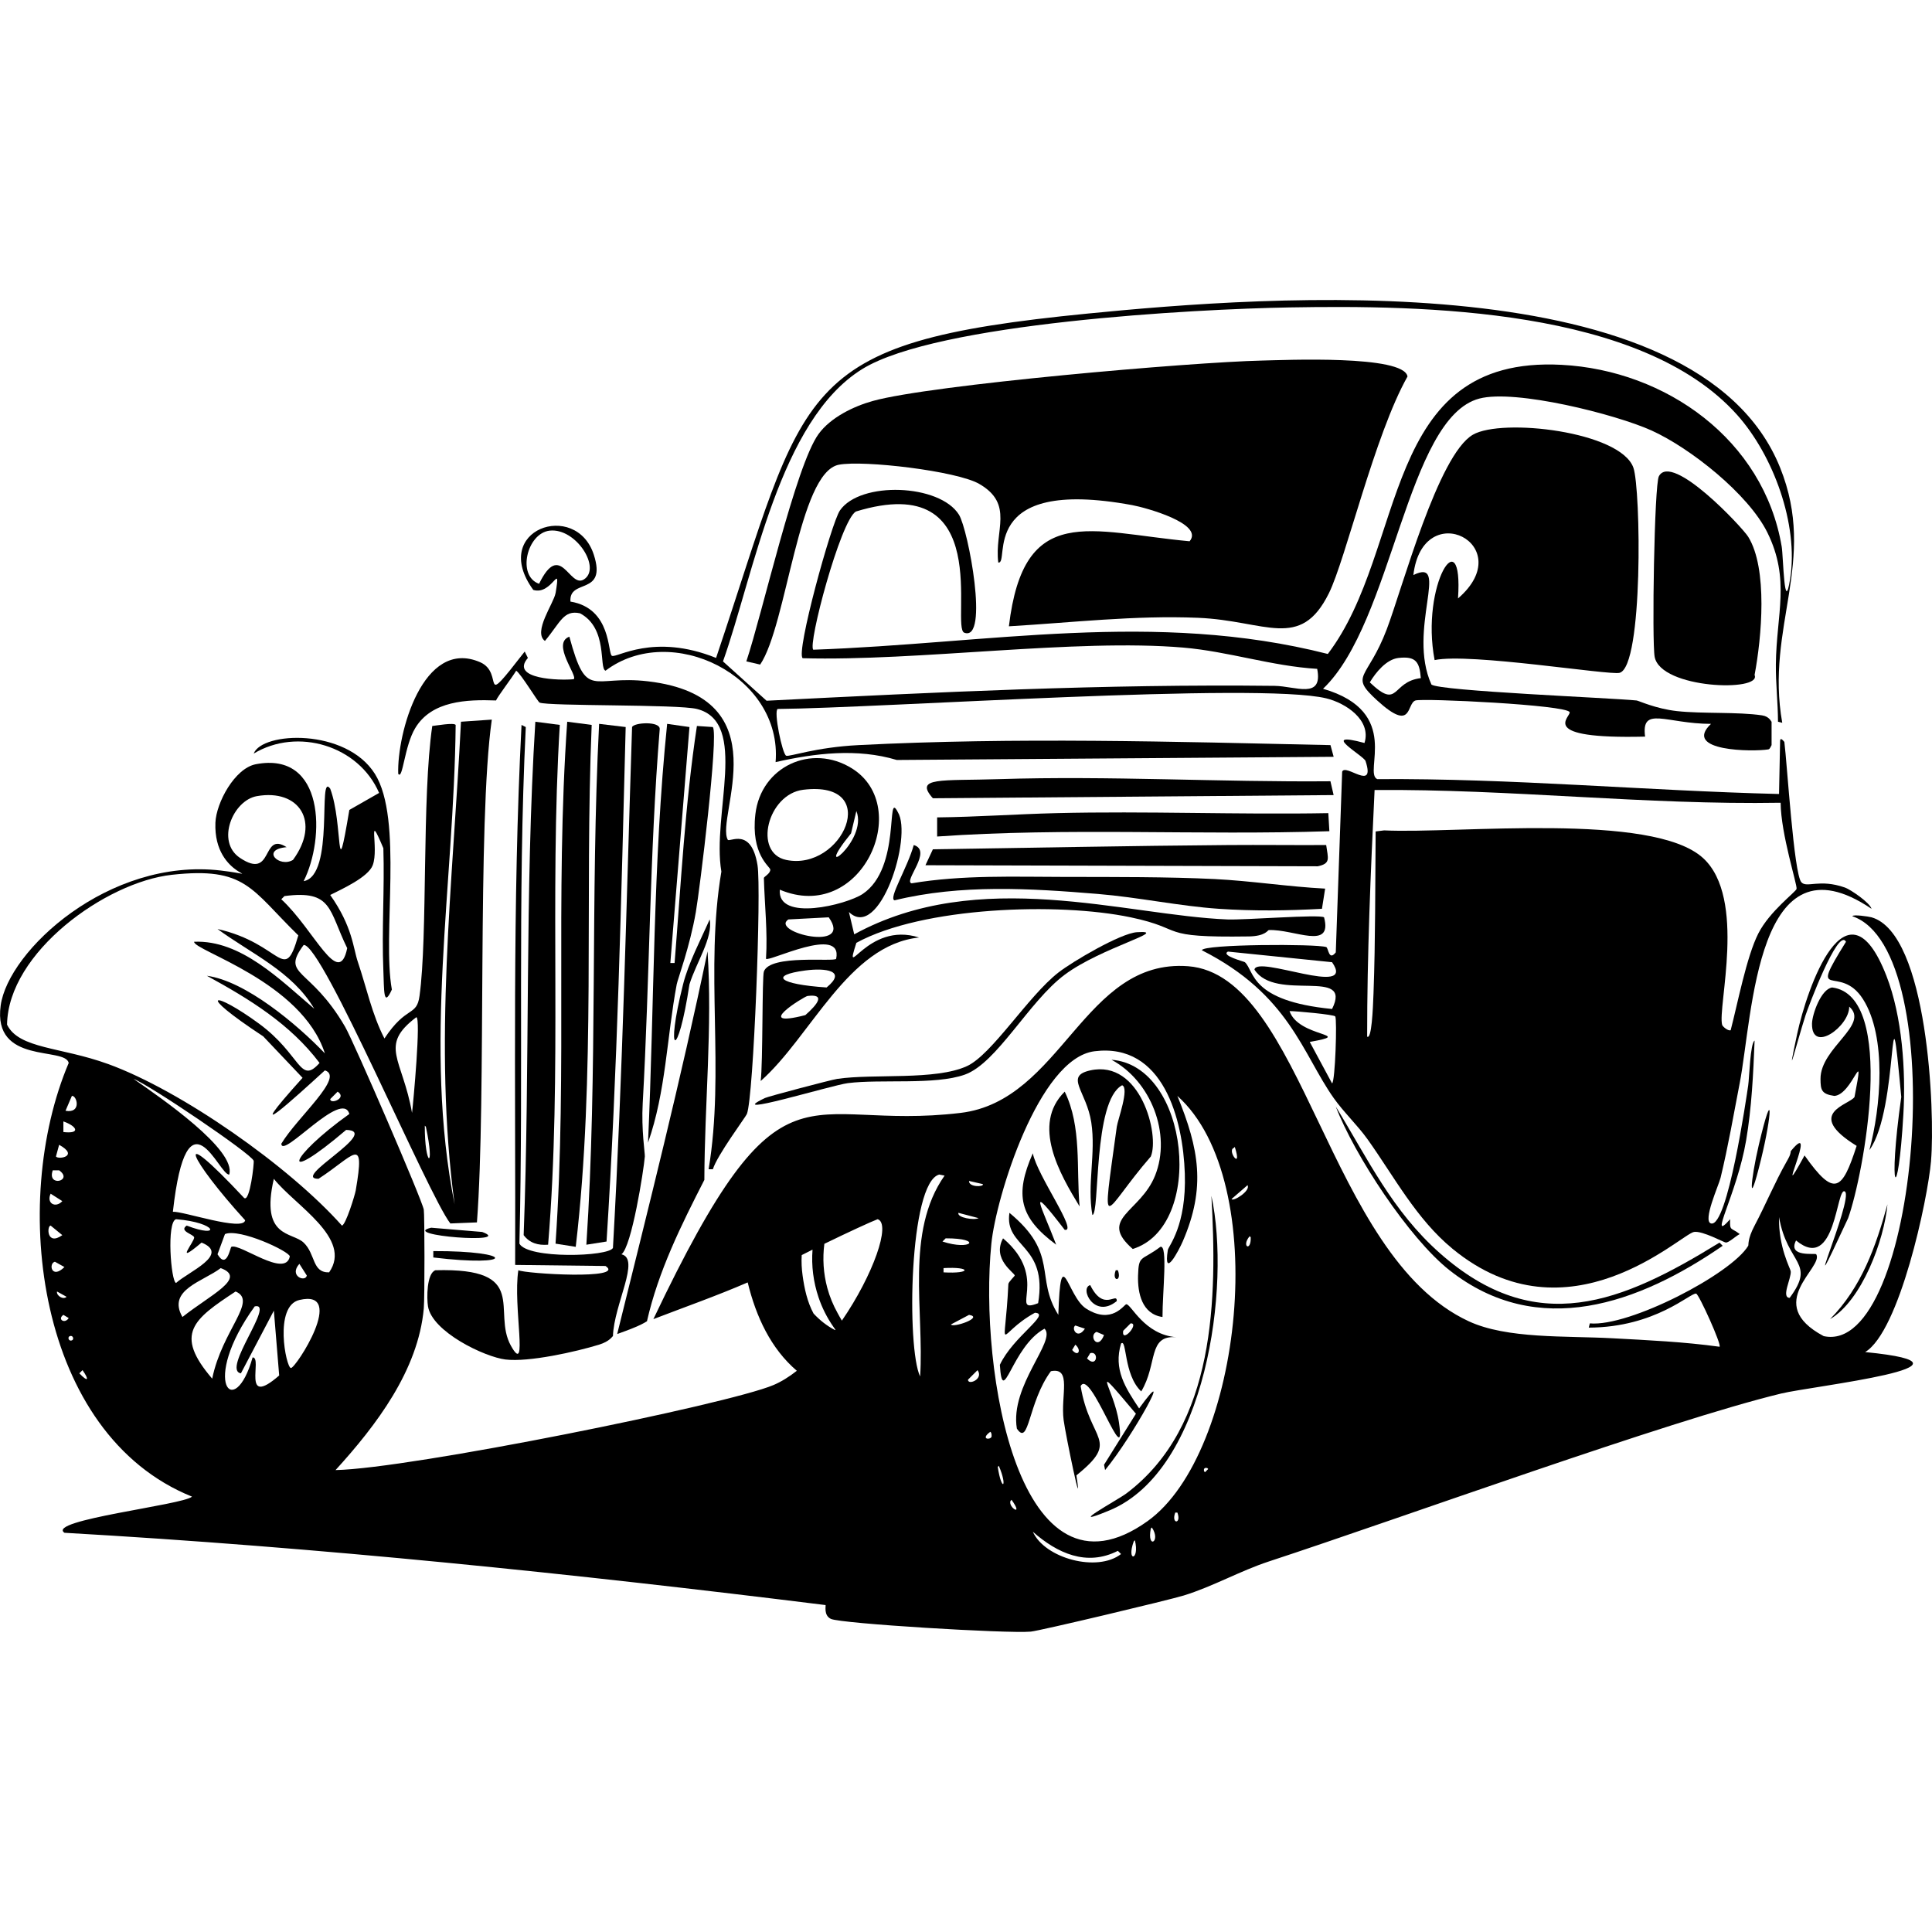
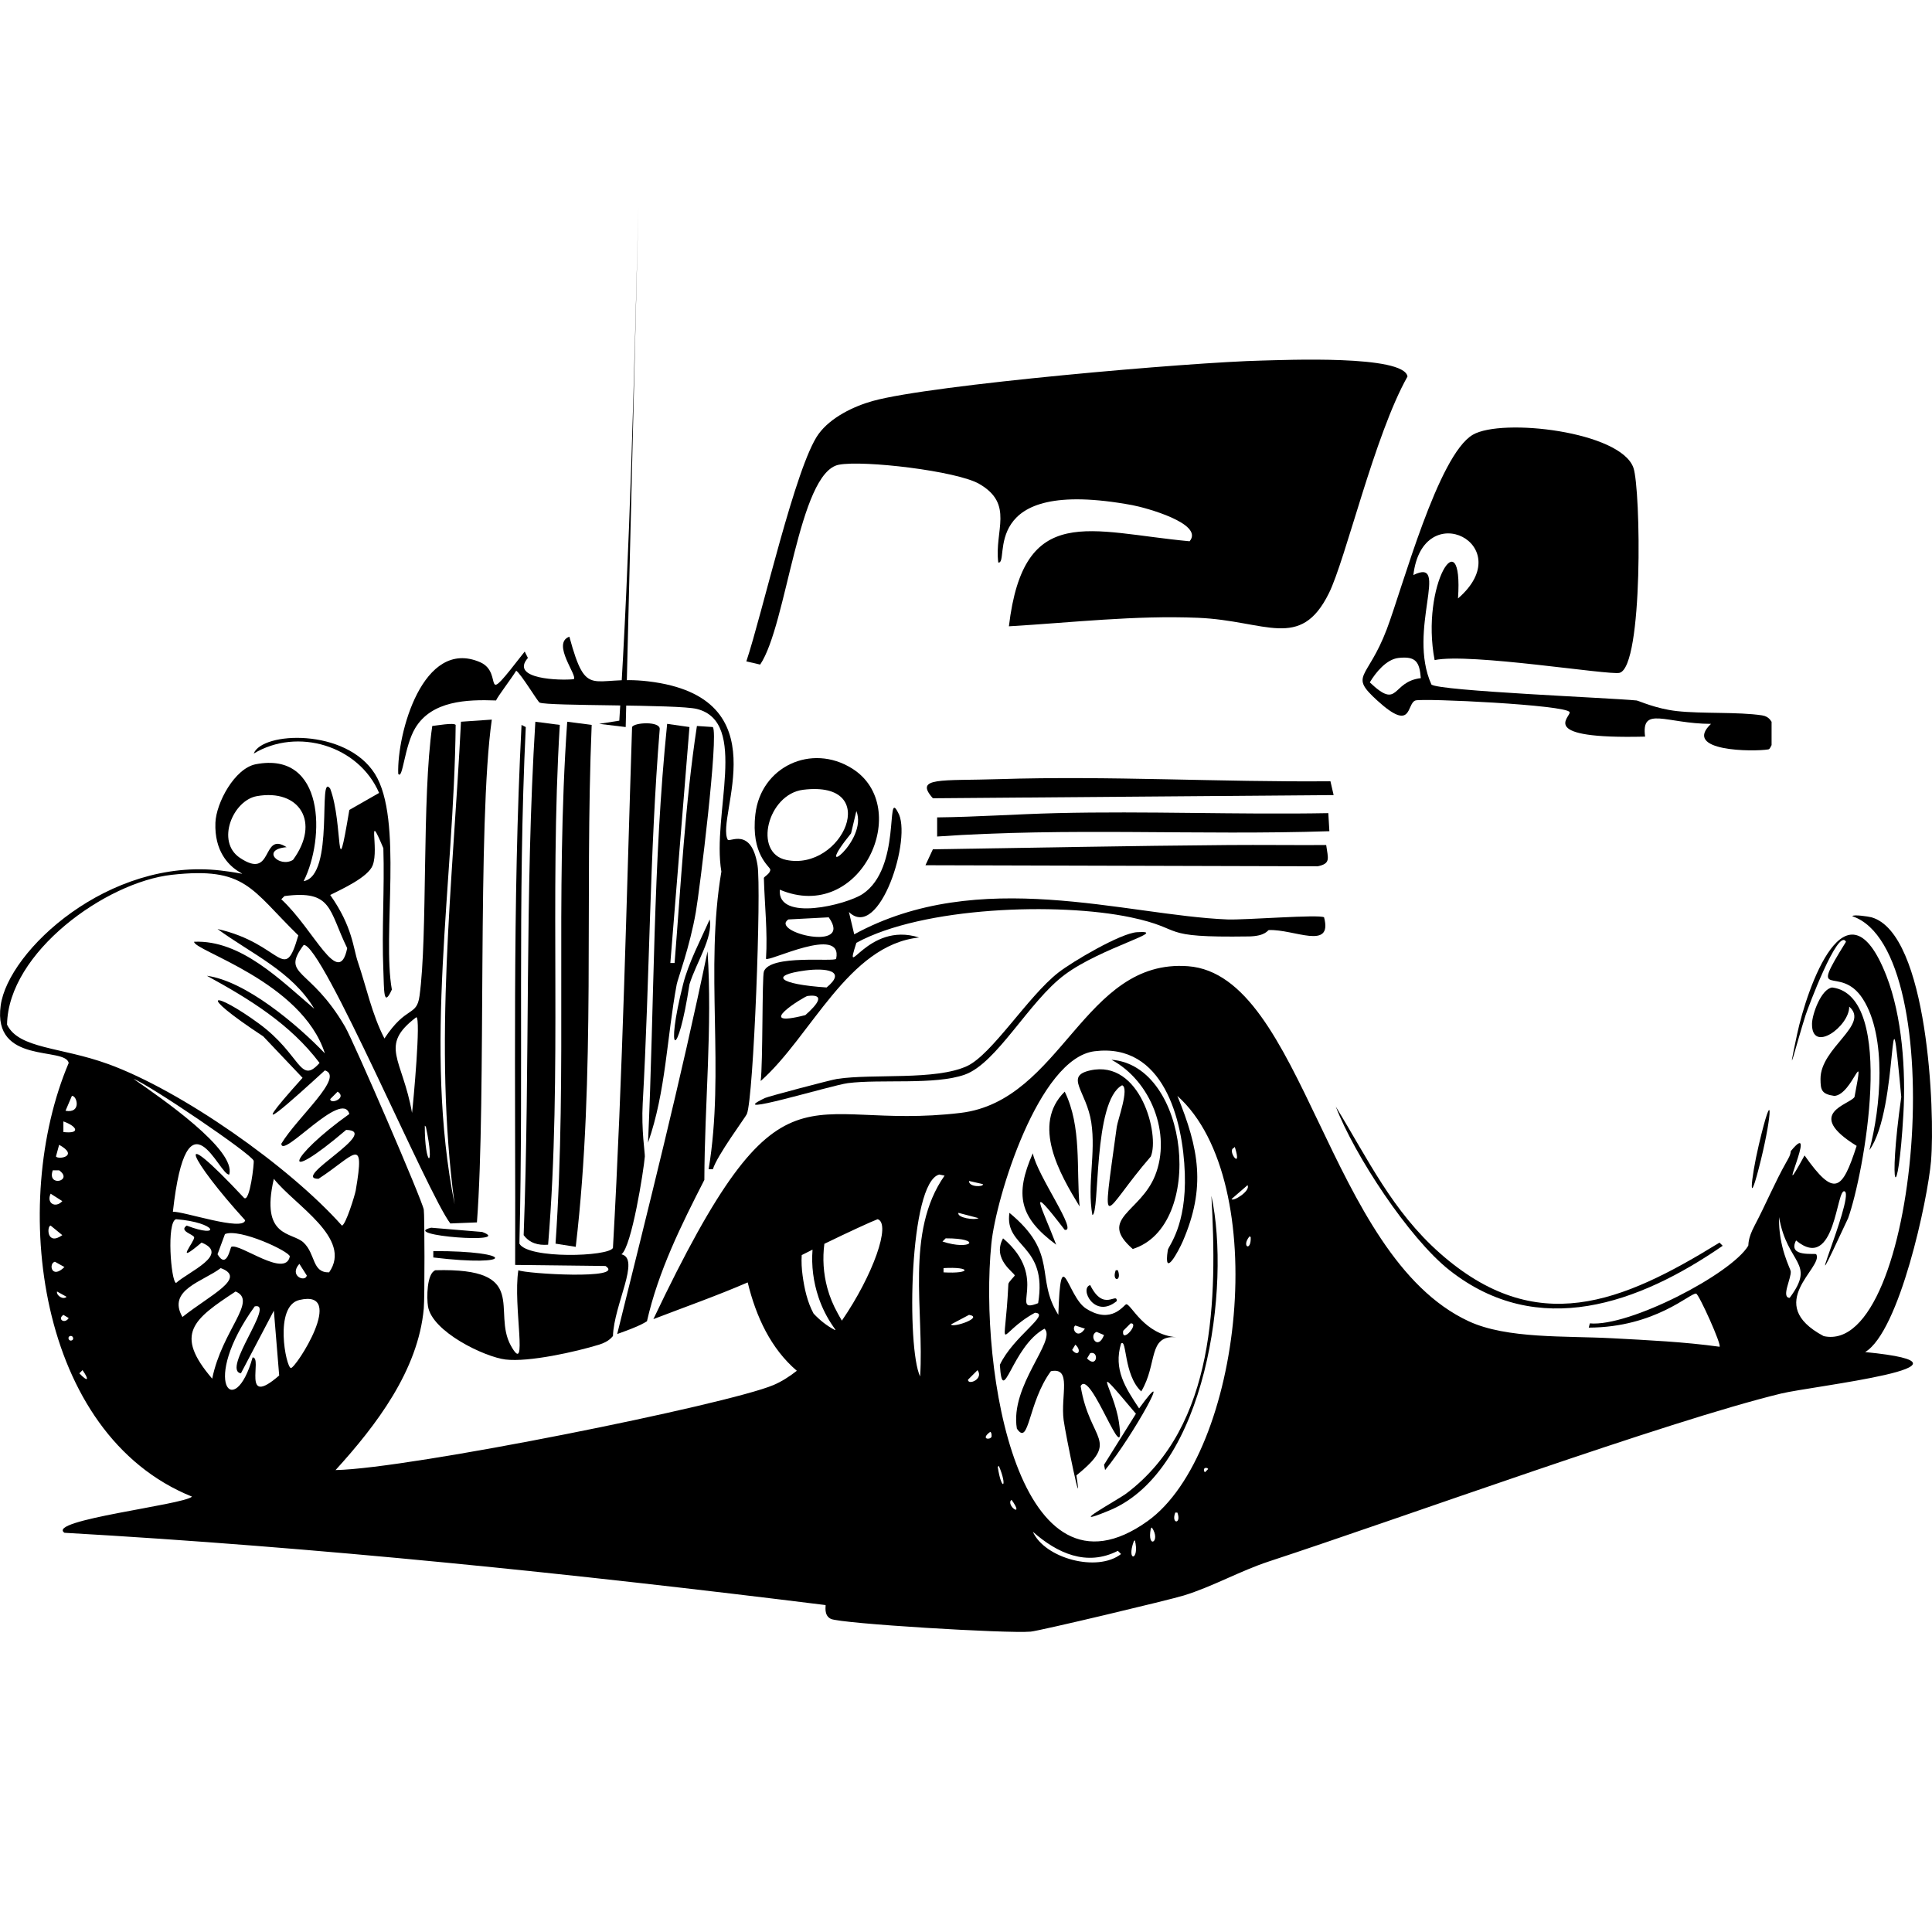
<svg xmlns="http://www.w3.org/2000/svg" id="Layer_2" viewBox="0 0 1200.03 1200">
  <defs>
    <style>.cls-1{fill:#000;}.cls-1,.cls-2{stroke-width:0px;}.cls-2{fill:none;}</style>
  </defs>
  <g id="Layer_1-2">
    <path class="cls-1" d="M314.04,844.44c14.35,1.75,43.66-4.79,58.1-9.24,6.64-2.05,8.11-5.12,8.58-5.28.64-19.84,17.22-48.02,5.28-50.84,6.34-4.55,13.83-52.14,14.53-60.74.15-1.79-2.25-16.57-1.32-33.01,4.36-77.46,4.27-155.05,10.56-232.41.42-5.09-15.88-4.22-17.17-1.32-3.51,107.83-5.78,215.74-11.88,323.52-2.6,5.47-52.8,6.98-58.1-2.64,2.63-106.94-1.23-214.09,3.96-320.88q-1.32-.66-2.64-1.32c-5.73,111.73-3.61,223.57-3.96,335.41q28.06.33,56.12.66c13.09,8.63-49.68,4.82-54.14,2.64-3.47,22.32,6.51,66.86-4.62,46.88-12-21.55,12.33-48.52-46.88-46.88-5.49,1.86-5.44,17.52-4.62,22.45,2.61,15.78,35.09,31.41,48.2,33.01Z" />
    <path class="cls-1" d="M437.5,732.86c.14-47.22,5.05-95,1.98-141.95-16.56,79.73-36.57,158.64-56.12,237.69,16.25-5.71,17.51-7.55,18.49-7.92,7.07-31.14,21.25-59.67,35.65-87.81Z" />
-     <path class="cls-1" d="M1085.87,333.41c-3.62-5.84-47.34-52.59-55.46-37.63-2.87,4.84-4.42,102.99-2.64,112.24,3.82,19.92,66.75,21.91,62.06,11.22,4.4-23.25,8.29-66.08-3.96-85.83Z" />
    <path class="cls-1" d="M1098.41,465.46c1.09-.18,1.82-2.6,1.98-2.64v-14.53c-.35-.09-1.31-3.27-5.94-3.96-15.11-2.25-37.13-.91-52.82-2.64-13.29-1.47-23.8-6.47-25.09-6.6-16.09-1.63-122.48-5.86-127.43-9.9-15.31-33.84,12.05-79.45-11.22-68.01,5.84-49.4,66.17-18.66,27.73,14.53,3.41-50.26-23.46-8.34-14.53,38.29,21.89-4.62,108.66,9.59,114.88,7.92,14.78-3.96,13.22-114.39,8.58-127.43-8.02-22.53-81.61-30.98-99.7-20.47-21.67,12.59-43.74,95.17-53.48,120.83-12.03,31.7-23.67,28.06-5.94,44.24,22.2,20.25,18.03,1.9,23.77,0,4.58-1.51,94.06,2.74,95.74,7.26,1.05,2.82-21.31,16.85,46.88,15.19-2.51-19.36,12.9-7.98,40.94-7.92-18.1,17.13,26.29,17.42,35.65,15.85ZM850.82,423.86c3.65-6.14,10.3-14.34,17.83-15.19,10.91-1.23,13.06,2.57,13.87,12.54-18.52,2.2-13.32,20.13-31.69,2.64Z" />
    <path class="cls-1" d="M257.91,452.25c10.25-17.06,32.1-17.83,50.18-17.17,1.17-2.69,9.58-13.63,12.54-18.49,3.06,2.06,13.41,19.31,14.53,19.81,5.19,2.32,85.79.97,97.72,3.96,32.42,8.13,9.13,65.73,15.19,101.02-10.34,60.87,2.26,123.79-7.92,184.87h2.64c2.63-8.68,20.38-32.46,21.13-34.33,4.21-10.6,9.05-139.38,6.6-154.5-3.9-24.01-17.45-13.97-18.49-15.85-7.81-14.15,33.83-88.57-49.52-98.38-35.1-4.13-37.98,12.39-48.86-27.73-11.39,4.21,5.67,24.79,2.64,26.41-8.09.89-39.94.1-28.39-13.21q-.99-1.98-1.98-3.96c-29.35,37.72-11.89,13.44-27.73,6.6-35.56-15.36-51.67,44.53-50.84,69.33,2.85,4.17,3.72-17,10.56-28.39Z" />
    <path class="cls-1" d="M1182.26,691.92c1.53-26.83-.7-60.58-10.56-85.83-24.77-63.44-49.32,7.58-55.46,36.31-7.34,34.31-.58,6.46,5.28-11.88,1.22-3.81,20.19-54.79,25.09-45.56-24.16,38.84-3.96,12.8,10.56,35.65,14.93,23.49,11.05,67.43,3.96,93.76,18.68-25.47,11.73-119.87,19.81-33.01-8.48,60.11-1.99,68.7,1.32,10.56Z" />
-     <path class="cls-1" d="M1172.36,748.04c-7.16,26.21-16.17,51.59-35.65,71.31,19.68-11.48,33.64-49.03,35.65-71.31Z" />
    <path class="cls-1" d="M1092.47,711.07c-5.19,21.99-6.89,42.85,1.32,9.24,6.99-28.6,7.76-47.7-1.32-9.24Z" />
    <path class="cls-1" d="M325.26,767.19c3.74,4.94,8.96,6.44,15.19,5.94,8.89-107.45.7-215.4,7.26-322.86q-7.59-.99-15.19-1.98c-6.58,106.12-3.25,212.63-7.26,318.9Z" />
    <path class="cls-1" d="M357.61,774.45c12.57-107.12,5.42-216.28,9.9-324.18q-7.59-.99-15.19-1.98c-7.64,107.77.2,216.25-7.26,324.18q6.27.99,12.54,1.98Z" />
-     <path class="cls-1" d="M388.64,451.59l-16.51-1.98c-5.48,107.82-.79,215.79-7.92,323.52q6.27-.99,12.54-1.98c6.78-106.45,9.13-212.96,11.88-319.56Z" />
+     <path class="cls-1" d="M388.64,451.59l-16.51-1.98q6.27-.99,12.54-1.98c6.78-106.45,9.13-212.96,11.88-319.56Z" />
    <path class="cls-1" d="M414.39,449.61c-8.86,86.44-7.91,173.42-11.88,260.14,11.15-31.76,11.66-65.59,17.83-98.38.61-3.23,8.13-23.24,11.88-44.9,2.36-13.6,14.24-109.69,10.56-114.88q-4.95-.33-9.9-.66c-7.35,48.33-9.92,98.21-13.87,147.24h-2.64q5.94-73.29,11.88-146.58l-13.87-1.98Z" />
    <path class="cls-1" d="M818.46,538.09c8.32-1.73,6.41-4.88,5.28-13.21-20.25.12-40.5-.16-60.74,0-61.16.48-122.39,1.73-183.55,2.64q-2.31,4.95-4.62,9.9,121.82.33,243.63.66Z" />
    <path class="cls-1" d="M656.04,505.07c-24.61.6-49.31,2.37-73.95,2.64v11.88c81.05-5.7,162.44-.64,243.63-3.3l-.66-11.22c-56.29,1.03-112.75-1.38-169.02,0Z" />
    <path class="cls-1" d="M826.39,485.27c-68.59.61-137.42-3.5-206-1.32-35.57,1.13-52.86-1.46-40.94,11.88q124.46-.99,248.91-1.98-.99-4.29-1.98-8.58Z" />
    <path class="cls-1" d="M706.22,579.02c-10.2.64-40,18.18-48.86,25.09-18.82,14.67-41.22,50.97-56.78,58.1-19.66,9.01-57.86,4.56-80.55,7.92-3.73.55-42.8,10.88-44.9,11.88-26.89,12.92,41.34-7.95,51.5-9.24,20.36-2.6,54.16,1.3,72.63-5.28,20-7.13,39.76-45.44,62.06-62.06,22.77-16.98,66.28-27.75,44.9-26.41Z" />
-     <path class="cls-1" d="M567.57,524.88c-3.92,14.18-16.05,33.49-11.88,34.33,41.15-10.08,84.43-7.4,126.11-3.96,25.43,2.1,50.72,7.57,75.27,9.24,21.28,1.45,42.75,1.19,64.04,0q.99-6.27,1.98-12.54c-22.85-1.17-45.88-4.81-68.67-5.94-28.33-1.41-63.6-1.29-92.43-1.32-31.96-.03-64.1-1.35-95.74,3.96-5.35-1.17,13.27-20.19,1.32-23.77Z" />
    <path class="cls-1" d="M894.39,778.42c-29.54-26.11-44.6-58.22-64.7-91.11,11.44,29.92,45.48,81.87,70.65,101.68,55.12,43.4,117.65,20.68,169.68-15.19l-1.98-1.98c-60.76,37.47-113.82,59.49-173.65,6.6Z" />
    <path class="cls-1" d="M428.26,611.37c4.1-13.37,14.73-28.9,12.54-40.28-5.57,12.67-13.14,26.9-16.51,40.28-11.27,44.76-3.29,47.96,3.96,0Z" />
    <path class="cls-1" d="M269.14,781.06c51.45,6.19,50.9-4.15,0-3.96v3.96Z" />
    <path class="cls-1" d="M299.51,765.21q-15.85-1.32-31.69-2.64c-20.51,4.79,52.47,10.29,31.69,2.64Z" />
    <path class="cls-1" d="M775.55,581.66h0c10.58-.16,11.85-3.93,12.54-3.96,15.68-.68,39.83,12.86,34.33-7.92-2.8-1.98-49.26,1.76-60.08,1.32-.64.79-1.18,1.5-1.63,2.15-.9,1.3-1.43,2.34-1.66,3.17.23-.83.76-1.87,1.66-3.17.45-.65.99-1.36,1.63-2.15-63.61-2.61-154.09-33.16-231.75,9.24q-1.65-6.93-3.3-13.87c18.93,18.43,39.77-46.87,30.37-62.06-7.57-14.71,2.35,34.7-21.79,50.84-10.05,6.72-53.21,17.51-51.5-2.64,50.45,21.36,83.12-51.33,44.9-75.27-25.22-15.8-56.64-1.2-60.08,28.39-2.91,25.03,9.05,32.51,9.24,34.33.26,2.49-3.98,4.5-3.96,5.28.44,16.69,2.39,33.42,1.32,50.18,1.26,2.36,47.97-21.24,43.58,0-.88,2.15-40.97-2.95-44.9,7.92-1.16,3.2-.56,57.07-1.98,68.01,31.37-27.7,54.22-84.49,98.38-89.13-32.36-10.41-47.22,29.25-38.95,3.3,41.19-22.49,125.65-25.24,170.34-15.85,35.21,7.4,15.43,12.74,73.29,11.88ZM531.92,503.75c7.59,18.69-29.01,45.57-3.3,13.87l3.3-13.87ZM498.9,490.55c49.67-6.07,24.32,50.87-10.56,43.58-20.71-4.33-11.57-40.87,10.56-43.58ZM489.66,571.1q12.54-.66,25.09-1.32c15.64,21.84-36.76,9.22-25.09,1.32ZM500.23,630.52c-33.71,8.65-.58-11.64,1.32-11.88,11.32-1.43,6.41,5.06-1.32,11.88ZM513.43,613.35c-29.86-2.01-35.85-7.55-13.21-10.56,12.42-1.65,26.12-.03,13.21,10.56Z" />
    <path class="cls-1" d="M521.03,288.66c15.33-2.95,73.18,3.85,87.15,11.88,21.93,12.61,9.35,29.02,11.88,48.86,7.79,1.35-14.04-53.57,83.19-35.65,8.24,1.52,44.89,11.52,35.65,22.45-62.13-5.75-103.02-24.7-112.24,52.82,39.16-2.3,78.25-6.92,117.52-5.28,42.1,1.76,63.43,20.63,81.21-15.19,10.46-21.06,28.38-98.44,48.86-134.69-2.19-13.55-76.82-10.2-90.45-9.9-43.87.97-205.38,15-241.65,25.09-12.04,3.35-26.19,10.25-33.67,20.47-14.28,19.49-34.87,111.28-44.9,141.29q4.29.99,8.58,1.98c16.65-24.62,23.76-119.3,48.86-124.13Z" />
-     <path class="cls-1" d="M345.07,368.4c-1.03,6.23-14.21,24.14-6.6,29.71,9.62-11.49,11.5-19.4,21.79-17.17,17.6,9.32,11.59,34.17,15.85,35.65,40.64-30.77,110,3.22,105.64,56.78,24.58-5.57,50.75-8.7,75.27-1.32q135.68-.99,271.36-1.98-.99-3.63-1.98-7.26c-97.4-2.14-195.76-4.96-293.15,0-26.78,1.37-42.75,7.33-44.9,6.6-2.4-.82-7.99-27.95-5.28-29.05,64.05-.55,298.48-16.8,340.69-6.6,12.06,2.91,28.2,13.46,23.77,27.73-28.92-7.79-.43,7.88.66,11.22,6.32,19.33-12.4,1.29-14.53,6.6q-1.98,56.12-3.96,112.24c-4.44,5.62-4.53-2.81-5.94-3.3-5.92-2.05-76.56-1.85-77.25,1.98,54.37,27.52,62.43,64.23,81.87,91.77,6.24,8.85,14.81,16.88,21.13,25.75,16.53,23.2,30.18,49.42,52.82,68.01,71.88,59.02,141.78-9.3,149.88-10.56,5.31-.83,18.76,6.62,19.81,6.6,1.93-.03,5.72-3.75,8.58-5.28-5.33-4.22-6.33-1.63-5.94-9.24-14.19,15.93,4.25-15.56,9.9-48.86,3.48-20.5,4.45-41.33,5.28-62.06-2.74,1.5-3.29,23.27-3.96,27.73-1.05,7-12.79,88.55-23.11,85.83-5.37-1.42,4.81-23.72,5.94-28.39,4.69-19.38,8.11-39.19,11.88-58.76,8.18-42.38,10.27-156.74,81.87-108.28-.93-3.73-12.96-11.96-16.51-13.21-15.94-5.6-23.71.48-27.07-3.3-4.67-5.26-8.85-73.7-10.56-87.15-2.85-3.52-2.51-.7-2.64-.66q-.33,16.51-.66,33.01c-83.19-2.06-166.17-9.82-249.57-9.24-8.93-3.96,15.83-41.79-33.67-56.12,43.46-41.31,51.86-168.34,97.06-180.25,22.45-5.92,84.66,9.73,106.96,19.81,24.17,10.93,60.23,39.59,71.97,63.38,14.42,29.25,5.6,50.76,5.28,81.87-.12,11.99,1.29,23.69,1.32,35.65q1.32.33,2.64.66c-10.63-59.75,22.1-100.23-1.32-158.46-51.45-127.9-320.07-106.53-429.82-95.74-184.57,18.16-174.04,44.71-231.09,213.92-38.88-15.67-61.77.25-64.7-1.32-2.73-1.46-.1-29.49-25.75-33.67-1.15-14.62,22.78-3.38,14.53-29.05-11.01-34.23-64.94-15.79-37.63,21.79,11.87,3.68,17.3-18.79,13.87,1.98ZM773.25,597.66c-.51-.47-15.11-4.06-10.56-6.6q32.35,3.3,64.7,6.6c15.5,22.37-46.97-4.75-48.2,4.62,13.2,20.44,61.25-1.79,48.2,24.43-51.16-4.98-48.18-23.59-54.14-29.05ZM827.39,672.92q-6.93-12.87-13.87-25.75c29.1-5.13-7-2.66-12.54-19.15,3.69-.04,27.57,2.13,28.39,3.3,1.2,1.7-.01,40.63-1.98,41.6ZM853.8,490.7c84.18-.69,168.21,9.36,252.21,7.92.16,19.51,10.36,50.79,9.9,53.48-.3,1.8-16.71,13.82-23.77,27.73-7.32,14.44-12.88,43.69-17.17,60.08-1.68.6-5.01-2.34-5.28-3.3-3.04-10.84,15.45-78.7-11.88-103.66-31.52-28.77-152.76-14.96-198.07-17.17q-2.64.33-5.28.66c-.31,33.4-.11,66.99-1.32,100.36-.37,10.12-1.18,29.08-3.96,27.07-.03-50.93,2.18-102.28,4.62-153.18ZM535.56,229.24c46.46-28.69,206.65-37.28,265.42-38.29,82.56-1.42,218.5.24,277.96,66.69,22.6,25.26,38.23,68.14,33.01,101.68-3.72,23.89-4.25-13.71-5.28-19.81-11.19-66.34-71.87-109.46-136.67-112.9-113.16-6.01-95.53,114.25-145.25,179.59-107.39-27.33-210.94-6.41-319.56-2.64-3.73-2.64,16.82-80.11,26.41-85.83,87.23-26.71,58.55,71.99,67.35,75.27,15.61,5.82,2.46-64.05-3.3-73.29-11.95-19.18-61.35-20.97-73.95-2.64-5.31,7.73-27.57,88.61-23.11,91.77,71.41,1.97,169.71-12.3,236.37-6.6,28.01,2.39,55.08,11.53,83.19,13.21,3.76,19.23-13.58,10.71-26.41,10.56-105.25-1.23-210.5,3.95-315.6,9.24q-13.53-12.21-27.07-24.43c19.26-54.13,34.88-149.7,86.49-181.57ZM341.44,329.6c16.39-1.8,32.38,23.55,21.13,30.37-9,5.46-14.42-24.63-27.73,2.64-13.91-4.8-7.58-31.46,6.6-33.01Z" />
    <path class="cls-1" d="M656.04,773.13c-9.1-23.89-18.98-40.77,5.28-9.24,8.55,1.64-17.01-33.54-19.81-47.54-11.38,25.88-8.3,39.9,14.53,56.78Z" />
    <path class="cls-1" d="M671.23,860.95c6.05-11.55,28.69,55.88,23.77,22.45-3.12-21.22-19.79-41.3,10.56-5.28q-9.9,15.85-19.81,31.69.33,1.65.66,3.3c17.64-21.49,44.17-70.12,21.13-38.29-8.52-12.81-16.05-24.23-11.22-40.28,3.68-3.51,1.49,19.32,12.54,29.71,10.33-17.22,3.88-35.04,21.79-33.67-19.87-1.56-28.01-20.44-31.03-20.47-1.38-.01-8.94,13.02-25.09,2.64-11.61-7.46-15.61-42.65-17.17,3.96-14.74-23.43.61-37.79-30.37-63.38-3.27,21.82,23.93,19.33,17.83,56.12-18.61,7.28,7.61-15.49-21.79-40.28-7.07,13.03,7.22,21.37,7.26,23.11,0,.33-3.9,4.02-3.96,5.28-2.22,46.25-8.13,31.39,16.51,17.83,10.27.59-13.55,14.71-21.79,32.35,1.75,27.64,7.22-11.32,27.73-22.45,7.74,7.38-21.64,35.22-17.17,62.06,7.73,11.47,6.78-16.13,21.13-35.65,13.23-2.68,5.94,15.16,7.92,30.37,1.16,8.86,12.25,62.6,7.92,34.33,27.68-22.35,8.36-20.55,2.64-55.46ZM697.64,826.61q2.31-2.31,4.62-4.62c5.84-.33-5.75,13.04-4.62,4.62ZM681.13,827.27q2.31.99,4.62,1.98c-3.98,10.19-9.82.04-4.62-1.98ZM677.17,840.48c5.68-1.57,4.29,9.79-1.98,3.3q.99-1.65,1.98-3.3ZM667.93,823.31q2.97.99,5.94,1.98c-4.64,7.08-8.66-.21-5.94-1.98ZM665.95,838.5q.99-1.65,1.98-3.3c4.15,3.66,1.64,7.8-1.98,3.3Z" />
    <path class="cls-1" d="M694.34,788.98h-1.32c-2.73,7.31,4.05,7.31,1.32,0Z" />
    <path class="cls-1" d="M677.17,798.22c-6.88,1.81,2.63,21.37,16.51,9.9.09-5.91-8.12,7.12-16.51-9.9Z" />
    <path class="cls-1" d="M661.33,678.06c-20.79,20.54-3.03,51.22,9.24,71.31-2.12-23.45,1.44-49.46-9.24-71.31Z" />
    <path class="cls-1" d="M699.62,927.63c-5.45,4.1-39.53,22.54-10.56,10.56,60.31-24.94,75.56-139.43,63.38-195.43,3.57,63.1,2.93,142.93-52.82,184.87Z" />
    <path class="cls-1" d="M1199.43,720.97c2.57-30.15-1.94-141.21-36.97-151.2-1.67-.48-11.66-1.97-11.88-.66,62.18,21,41.05,273.73-17.83,260.8-38.09-20.27.24-42.65-4.62-50.84-.52-.88-18.07,2.14-12.54-8.58,24.89,20.59,24.93-34.3,30.37-30.37,5.76,4.16-31.89,89.42,1.98,16.51,9.65-26.89,30.36-138.16-9.9-143.27-6.9.89-12.45,16.67-12.54,22.45-.32,18.9,23.29,1.68,23.11-10.56,13,11.27-17.93,25.48-17.83,44.9.04,6.8.53,9.42,8.58,10.56,11.48-.71,19.25-34.26,12.54.66-3.04,4.89-31.6,10.03,1.32,30.37-9.01,27.84-13.79,32.26-32.35,5.94-20.6,37.69,9.86-25.18-8.58-2.64-.12,2.41-1.51,4.6-2.64,6.6-7.28,12.86-12.94,26.62-19.81,39.61-4.53,8.56-3.62,11.98-3.96,12.54-10.45,17.49-73.82,50.48-98.38,48.2q-.33,1.32-.66,2.64c41.51-.14,63.22-21.87,66.69-21.13,1.76.38,16.06,32.07,14.53,33.01-22.11-3.06-44.43-4.08-66.68-5.28-28.92-1.57-65.33.49-89.13-10.56-87.98-40.84-102.41-215.13-174.31-220.52-64.9-4.87-78.21,83.57-141.29,91.11-98.87,11.83-110.12-41.53-190.81,128.09,19.57-7.52,39.34-14.47,58.58-22.8,5.2,21.36,14.42,41.14,30.52,54.89-4.74,3.73-9.6,6.77-14.49,8.85-28.45,12.07-226.1,51.96-272.02,52.82,25.27-27.75,51.34-61.97,54.8-100.36.61-6.82.52-58.38,0-61.4-1.04-6.09-43.49-104.32-48.86-113.56-21.81-37.57-40.17-31.26-25.75-50.84,11.53-1.05,77.25,155.25,91.11,172.98q8.25-.33,16.51-.66c5.94-78.25.08-248.04,9.24-312.3q-9.57.66-19.15,1.32c-4.95,99.65-17.37,200.22-3.96,299.75-19.54-98.32-.36-198.6.66-297.77-1.11-1.57-12.15.45-14.53.66-6.51,44.32-2.76,130.28-7.92,167.7-1.79,13-8.14,5.68-21.79,26.41-7.81-15.12-11.11-31.64-16.51-47.54-2.98-8.78-3.22-21.8-17.17-41.6,7.12-3.59,23.59-11.01,26.41-18.49,4.07-10.8-3.89-35.45,6.6-10.56.79,25.25-1.06,50.71,0,75.93.51,12.08-.08,23.66,5.28,11.88-6.13-34,7.22-105.86-10.56-134.03-17.97-28.47-70.03-26.23-75.27-12.54,27.17-16.42,65.26-5,77.91,24.43q-9.24,5.28-18.49,10.56c-8.69,51.59-3.65,8.7-11.88-13.2-7.99-11.18,3.06,53.98-16.51,57.44,13.41-26.59,13.21-80.89-29.71-72.63-13.12,2.53-24.61,23.97-25.09,36.31-1.37,35.51,35.69,33.52,3.3,29.71C67.63,532.57,5.07,590.46.42,624.58c-5.03,36.9,40.08,25.42,42.26,35.65-36.86,86.82-19.76,230.53,76.59,269.38-5.59,5.2-90.82,14.59-79.23,22.45,157.99,9,316.08,25.44,472.74,44.9.31.36-1.34,6.34,3.3,8.58,6.1,2.95,109.79,9.22,124.13,7.92,5.63-.51,85.8-19.59,95.08-22.45,17.91-5.51,35.02-15.28,52.82-21.13,83.84-27.53,247.81-87.25,318.24-104.32,19.26-4.67,135.38-17.56,52.16-25.75,21.31-12.78,38.86-94.49,40.94-118.84ZM264.52,699.85c5.99,27.73-.84,24.6-.66-.66q.33.33.66.66ZM258.57,631.84c3.02-.08-1.87,53.09-2.64,59.42-5.98-33.93-20.84-41.67,2.64-59.42ZM209.72,678.06c6.08,3.96-4.59,8.15-4.62,4.62q2.31-2.31,4.62-4.62ZM215.66,588.93c-5.26,25.66-20.38-11.39-40.94-30.37q.99-.99,1.98-1.98c29.9-3.93,27.33,8.63,38.96,32.35ZM148.97,532.8c-14.99-10.1-4.3-35.66,10.56-38.29,26.38-4.68,39.75,16.09,22.45,39.61-8.5,5.12-20.31-6.43-3.96-7.92-15.94-10.14-7.79,20.93-29.05,6.6ZM36.73,711.07c12.69,7.06-.47,9.41-1.98,7.26q.99-3.63,1.98-7.26ZM32.77,726.92h3.96c9.12,6.54-7.74,10.73-3.96,0ZM31.45,741.44q3.63,2.31,7.26,4.62c-4.17,4.58-10.04,1.4-7.26-4.62ZM31.45,761.25q3.63,2.97,7.26,5.94c-9.8,6.95-9.65-5.78-7.26-5.94ZM34.09,783.7q2.97,1.65,5.94,3.3c-8.02,7.9-10.04-2.19-5.94-3.3ZM35.41,802.19q2.97,1.65,5.94,3.3c-2.01,2.06-6.43-.69-5.94-3.3ZM39.37,816.71q1.65.99,3.3,1.98c-2.43,3.9-7.25.72-3.3-1.98ZM44.65,832.56c-1.97.79-2.9-2.01-1.32-2.64,1.97-.79,2.9,2.01,1.32,2.64ZM39.37,703.15v-6.6c8.58,3.02,10.85,7.85,0,6.6ZM40.69,689.94q1.98-4.62,3.96-9.24c3.17-.35,6.16,11.06-3.96,9.24ZM49.28,853.02q.99-.99,1.98-1.98c4.36,6.17,3.44,7.66-1.98,1.98ZM67.1,660.89c-29.38-10.69-55.3-9.33-62.72-24.43.63-44.88,61.34-88.56,102.34-93.09,46.05-5.09,49.04,8.85,78.57,37.63-8.95,31.07-9.81,5.17-50.18-3.96,20.85,15.29,46.32,26.28,60.08,49.52-20.98-17.75-45.54-42.87-74.61-41.6-.48,5.45,66.89,24.75,81.21,69.33-17.47-18.22-49.37-44.99-73.29-48.2,26.18,14.3,51.76,29.91,69.99,54.14-12.38,13.93-11.36-5.17-37.63-24.43-27.54-20.19-41.05-20.85,2.64,7.92q12.21,12.87,24.43,25.75c-40.81,45.35-4.27,11.95,13.87-4.62,12.55,3.93-17.14,29.04-27.07,45.56.47,9.72,37.86-34.15,42.26-18.49-38,27.11-44.03,45.72-1.98,9.9,22.3.59-34.81,30.38-17.17,30.37,22.24-14.41,29.16-27.91,23.11,7.26-.49,2.84-6.24,21.57-8.58,21.79-32.81-36.89-99.7-83.79-145.25-100.36ZM157.56,720.97c.4,1.24-2.35,26-5.94,23.11-46.47-49.63-33.33-23.42.66,13.87-1.21,7.12-38.54-5.7-44.9-5.28,8.79-78.66,28.74-22.45,34.99-23.11,4.63-15.34-42.5-47.69-59.42-59.42,9.73,3.63,73.22,46.54,74.61,50.84ZM109.36,757.29c25.63,2.05,28.27,12.34,6.6,3.96-4.99,3.47,4.13,5.32,4.62,7.26.61,2.38-13.3,18.43,4.62,3.3,18.01,7.29-8.27,18.18-15.85,25.09-3.18-.87-6-38,0-39.61ZM137.09,787.66c16.63,6.1-6.37,16.55-23.77,30.37-9.75-16.91,12.88-22.03,23.77-30.37ZM146.33,802.19c13.95,5.83-8.3,23.78-14.53,54.14-23.92-27.86-11.66-36.88,14.53-54.14ZM156.9,843.12c-11.2,39.95-32.89,15.72,1.32-31.69,13.17-2.87-20.8,39.54-8.58,41.6q10.23-19.48,20.47-38.95,1.65,20.14,3.3,40.28c-23.83,20.73-10.04-11.47-16.51-11.22ZM143.69,774.45c-.68.33-2.82,14.28-8.58,4.62q2.31-6.27,4.62-12.54c9.07-3.78,40.01,10.73,40.28,13.87-2.7,13.78-31.13-8.42-36.31-5.94ZM180.67,849.72c-3.04-.41-10.66-38.5,5.28-42.26,29.75-7.02-2.36,42.65-5.28,42.26ZM185.95,785.02q2.31,3.63,4.62,7.26c-.87,4.37-11.34.28-4.62-7.26ZM204.43,790.3c-10.74.28-8.27-11.31-15.85-18.49-7.16-6.78-27.03-2.69-18.49-39.61,12.96,16.43,49.15,37,34.33,58.1ZM505.33,815.88c-3.9-7.17-5.72-15.6-6.81-23.61-.58-4.23-.81-8.49-.55-12.69,2.16-1.1,4.42-2.24,6.72-3.38-.77,10.02.51,20.1,3.76,29.72,2.16,6.39,5.2,12.42,9.03,17.97.46.67.93,1.35,1.41,2.03-.06.09-.13.17-.19.26-5.02-2.57-9.46-6.12-13.37-10.29ZM522.91,820.28c-1.07-1.79-1.97-3.46-2.61-4.61-2.77-4.97-4.99-10.29-6.46-15.79-2.4-8.95-2.99-18.18-1.8-27.3,14.61-7.12,29.27-13.87,33.09-15.29,8.54,2.66-2.82,34.78-22.21,62.99ZM766.31,713.05q.33-.33.66-.66c4.92,15.37-5.07,2.24-.66.66ZM595.3,753.33q6.27,1.65,12.54,3.3c-2.83,1.43-13.47-.27-12.54-3.3ZM571.53,855c-8.47-17.33-6.9-120.63,11.88-125.45q1.65.33,3.3.66c-24.64,35.05-12.57,84.25-15.19,124.79ZM587.38,769.17c23.44-.06,15.81,7.87-1.98,1.98q.99-.99,1.98-1.98ZM586.06,790.3v-2.64c17.44-1.02,17.37,3.66,0,2.64ZM590.68,822.65q5.61-2.97,11.22-5.94c9.47,1.54-10.16,8.3-11.22,5.94ZM601.24,856.99q2.97-2.97,5.94-5.94c4.01,5.51-5.91,9.61-5.94,5.94ZM601.9,733.52q4.29.99,8.58,1.98c.88,1.79-8.82,2.06-8.58-1.98ZM615.77,892.64c-1.24,1.91-6.8,1.17-.66-3.3.88.5.98,2.81.66,3.3ZM619.73,911.13q.33-.33.66-.66c5.71,13.2,1.78,16.68-.66.66ZM627.65,932.25q.33-.33.66-.66c7.87,10.92-2.26,4.76-.66.66ZM641.52,951.4c15.12,13.35,33.41,21.77,52.82,11.88q.99.99,1.98,1.98c-14.76,11.53-47.37,2.71-54.8-13.87ZM704.24,957.34q.33-.33.66-.66c3.22,12.78-5.51,13.88-.66.66ZM714.81,949.42q.33-.33.66-.66c5.96,8.91-3.23,13.9-.66.66ZM729.99,939.52h1.32c2.73,7.31-4.05,7.31-1.32,0ZM749.8,913.11q-.33.33-.66.66t-.66.66q-.33-.33-.66-.66v-1.32q.33-.33.66-.66h1.32q.33.33.66.66-.33.33-.66.66ZM712.83,944.8c-79.84,57.16-104.94-93.21-97.06-172.32,2.86-28.75,29.37-115.13,64.04-119.51,42.75-5.39,54.98,42.28,56.12,75.93,1.1,32.63-10.19,45.1-10.56,47.54-2.91,18.84,6.98-.06,9.24-5.28,14.58-33.61,10.15-57.55-3.3-90.45,59.25,53.03,40.19,222.09-18.49,264.1ZM764.98,744.74q4.95-4.29,9.9-8.58c2.11,3.52-9.08,10.48-9.9,8.58ZM776.21,767.85q.33.33.66.66c.31,9.32-6.07,5.71-.66-.66ZM1112.28,789.64c-.2-1.75-7.68-14.91-7.26-33.67,5.15,29.75,23.14,27.91,6.6,50.18-5.49-.2,1.15-12.27.66-16.51Z" />
-     <path class="cls-1" d="M720.75,774.45c-11.89,8.98-13.48,4.72-13.87,17.83-.32,10.93,2.44,23.96,15.19,25.75-.04-15.27,3.43-45.11-1.32-43.58Z" />
    <path class="cls-1" d="M717.45,730.22c-9.2,22.96-35.68,26.53-13.87,45.56,45.15-14.03,35.24-113.97-13.2-117.52,24.45,13.08,37.43,46.09,27.07,71.97Z" />
    <path class="cls-1" d="M678.49,754.65c4.8-.04.27-70.85,18.49-80.55,4.66,1.64-2.74,21.64-3.3,25.75-9.88,72.01-8.96,53.11,21.13,18.49,5.58-13.3-6.41-60.45-37.63-53.48-16.2,3.61-2.29,12.88.66,32.35,2.93,19.33-2.69,38.31.66,57.44Z" />
    <rect class="cls-2" width="1200" height="1200" />
  </g>
</svg>